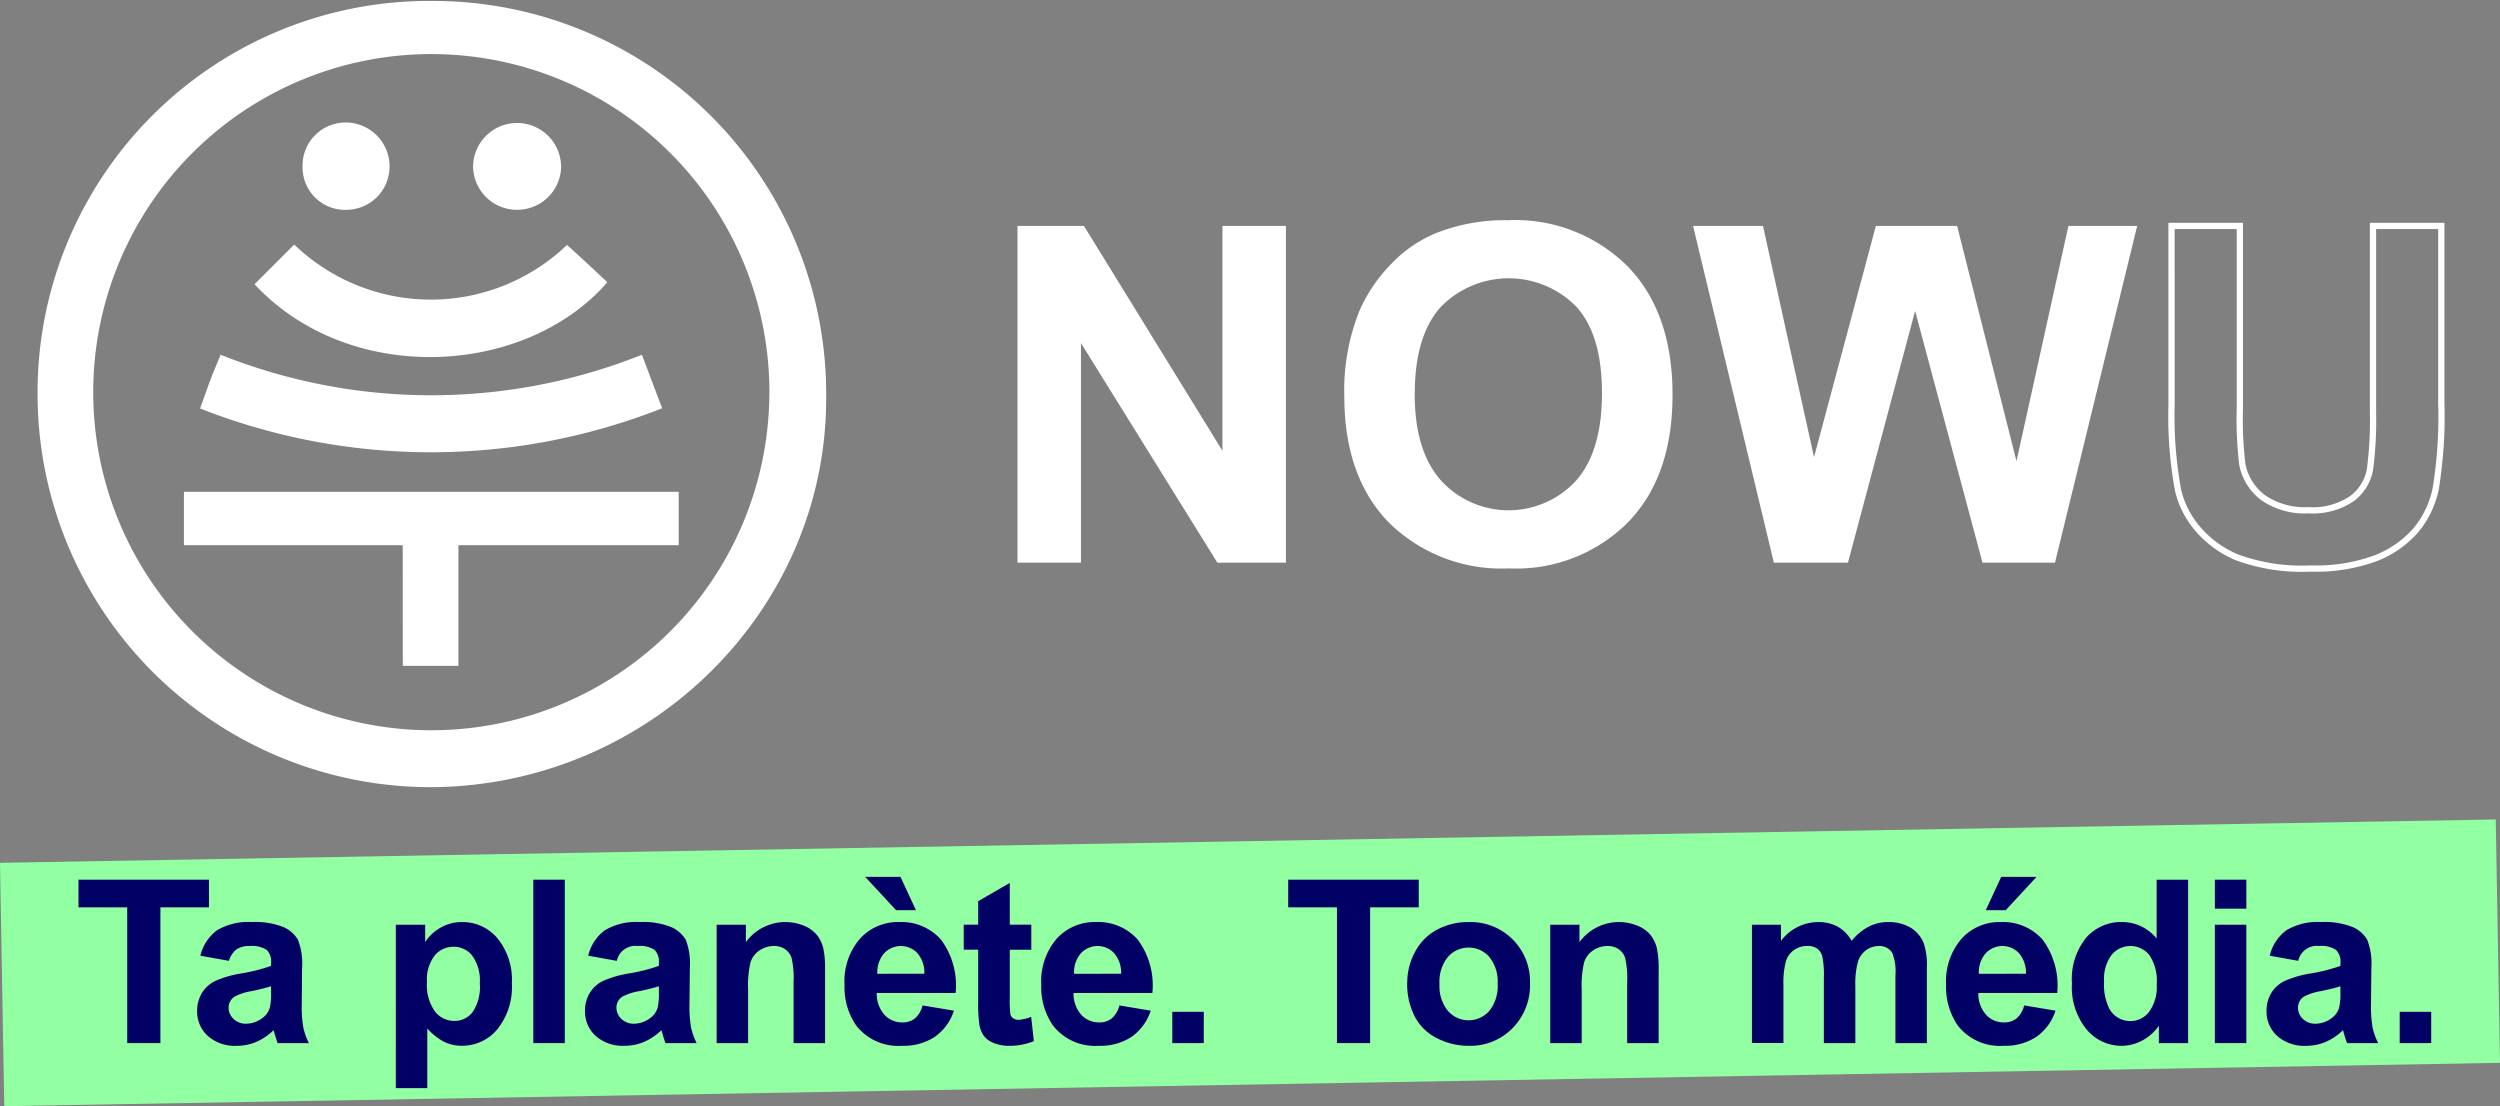
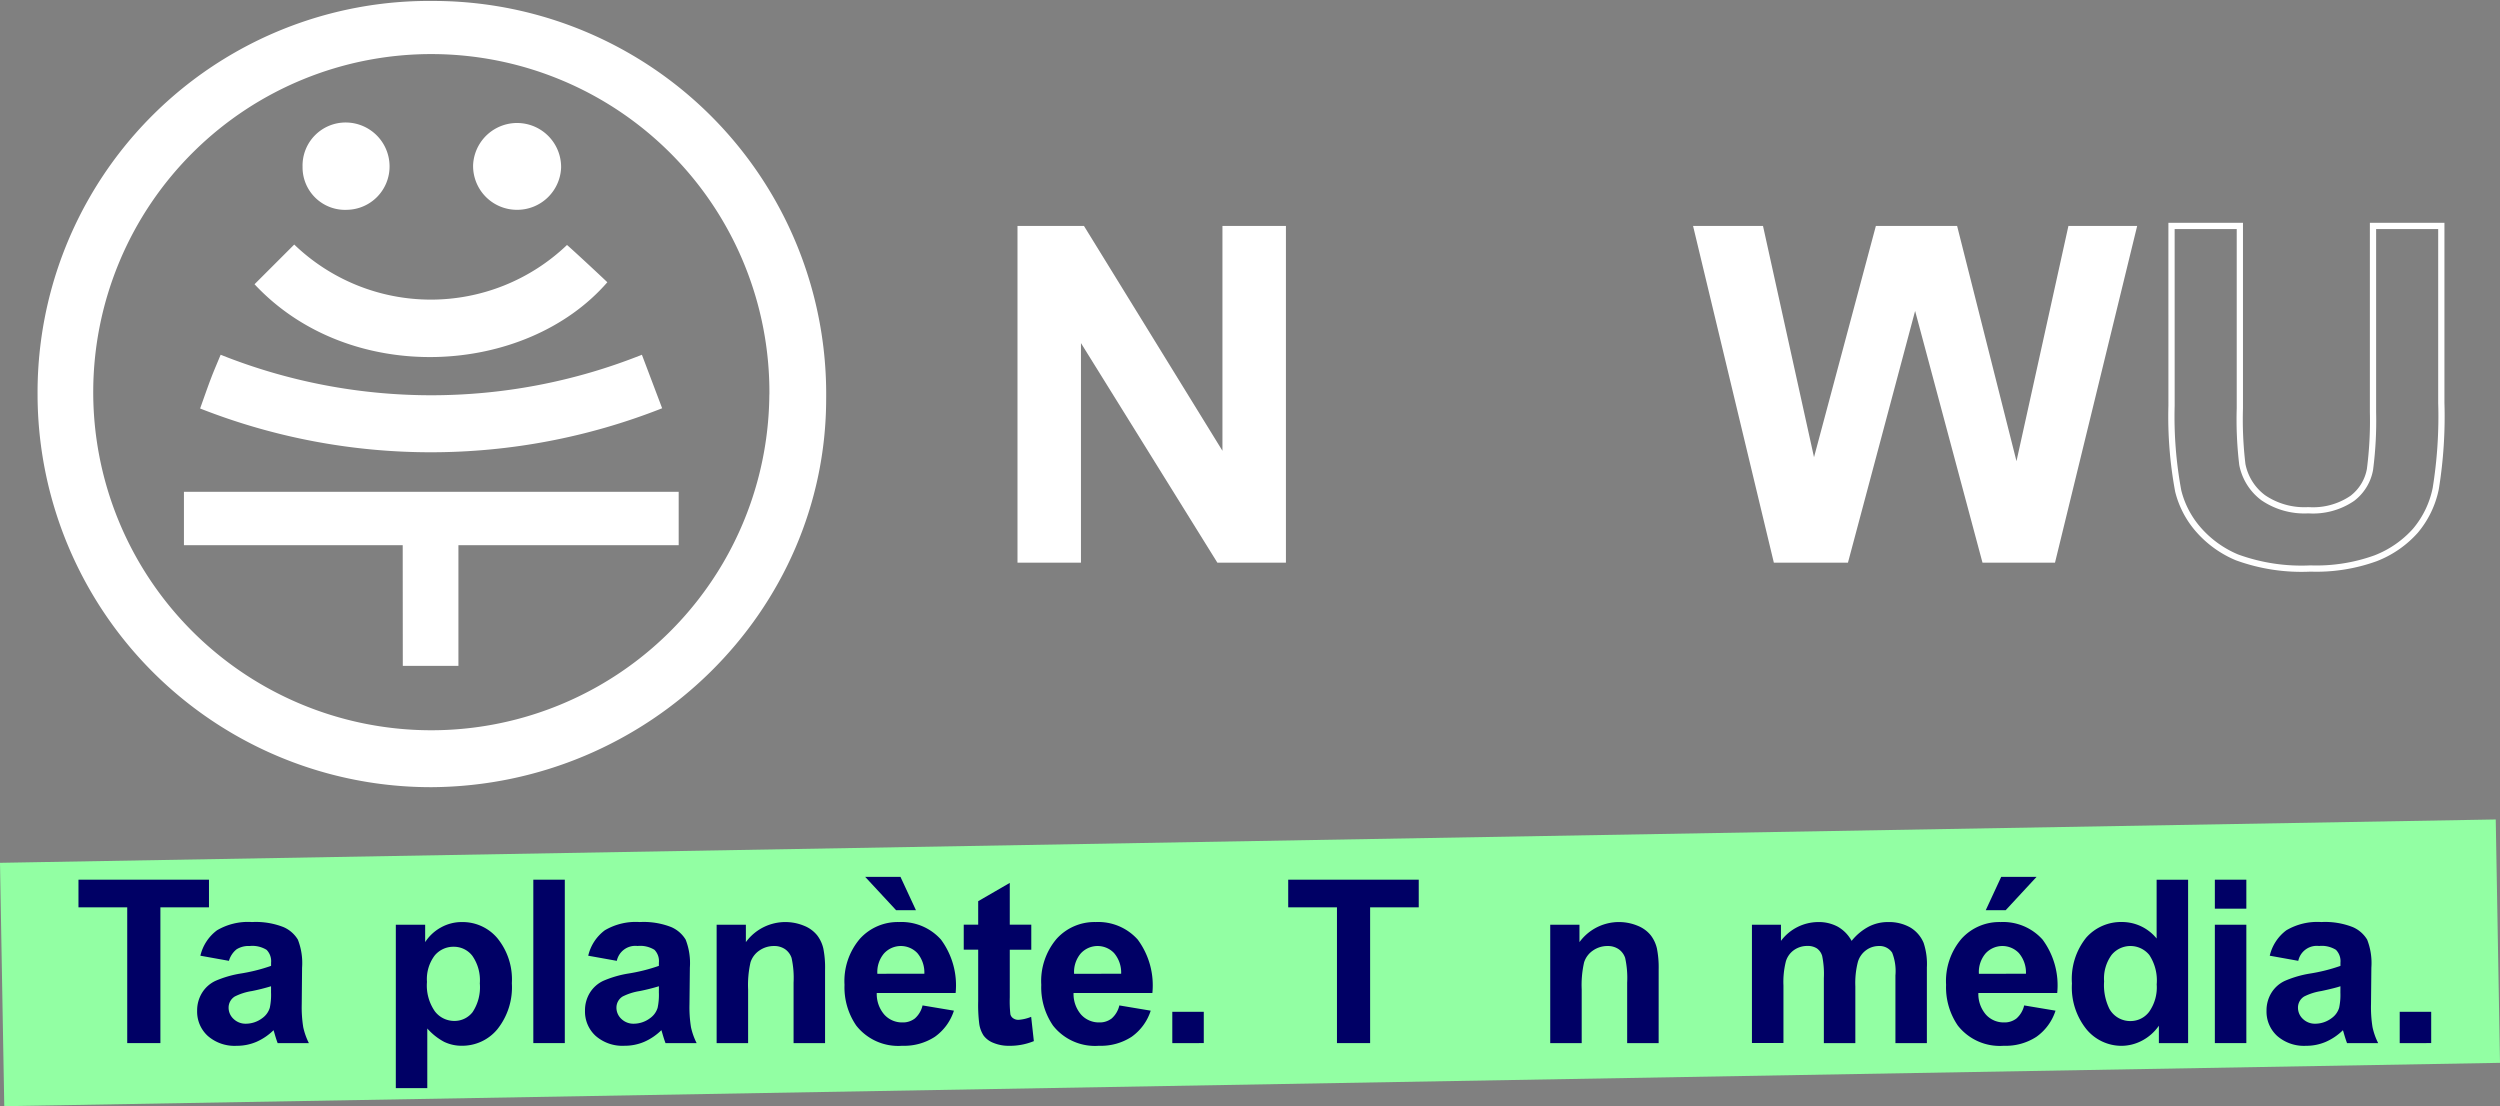
<svg xmlns="http://www.w3.org/2000/svg" width="200" height="88.496" viewBox="0 0 200 88.496">
  <rect x="0" y="0" width="200" height="88.496" fill="#808080" stroke="none" />
  <defs>
    <clipPath id="clip-path">
      <rect id="Rectangle_16940" data-name="Rectangle 16940" width="200" height="88.496" fill="#fff" />
    </clipPath>
  </defs>
  <g id="Logo_NOWU" clip-path="url(#clip-path)">
    <path id="Tracé_3012" data-name="Tracé 3012" d="M199.659,37.04,0,40.508l.342,19.47L200,56.51Z" transform="translate(0 28.517)" fill="#92ffa3" />
    <path id="Tracé_3013" data-name="Tracé 3013" d="M7.446,52.835V41.974h-3.9V39.762h10.44v2.212H10.1V52.835Z" transform="translate(2.732 30.613)" fill="#000065" />
-     <path id="Tracé_3014" data-name="Tracé 3014" d="M11.454,44.78l-2.285-.41A3.54,3.54,0,0,1,10.5,42.337a4.871,4.871,0,0,1,2.8-.66,6.049,6.049,0,0,1,2.509.4,2.5,2.5,0,0,1,1.16,1.008,5.14,5.14,0,0,1,.336,2.243l-.027,2.924a10.078,10.078,0,0,0,.121,1.841,5.366,5.366,0,0,0,.452,1.271H15.353c-.066-.166-.147-.413-.242-.741-.042-.148-.072-.247-.089-.294a4.553,4.553,0,0,1-1.38.936,3.962,3.962,0,0,1-1.568.312,3.253,3.253,0,0,1-2.317-.794,2.631,2.631,0,0,1-.847-2.006A2.682,2.682,0,0,1,9.3,47.344a2.509,2.509,0,0,1,1.079-.963,8.466,8.466,0,0,1,2-.584,13.809,13.809,0,0,0,2.447-.615v-.25a1.292,1.292,0,0,0-.359-1.03,2.155,2.155,0,0,0-1.353-.308,1.81,1.81,0,0,0-1.048.263A1.824,1.824,0,0,0,11.454,44.78Zm3.369,2.033a15.76,15.76,0,0,1-1.532.384,4.633,4.633,0,0,0-1.371.437,1.044,1.044,0,0,0-.493.882,1.224,1.224,0,0,0,.395.91,1.38,1.38,0,0,0,1,.384,2.191,2.191,0,0,0,1.3-.446,1.573,1.573,0,0,0,.6-.829,4.909,4.909,0,0,0,.1-1.222Z" transform="translate(6.861 32.087)" fill="#000065" />
+     <path id="Tracé_3014" data-name="Tracé 3014" d="M11.454,44.78l-2.285-.41A3.54,3.54,0,0,1,10.5,42.337a4.871,4.871,0,0,1,2.8-.66,6.049,6.049,0,0,1,2.509.4,2.5,2.5,0,0,1,1.16,1.008,5.14,5.14,0,0,1,.336,2.243l-.027,2.924a10.078,10.078,0,0,0,.121,1.841,5.366,5.366,0,0,0,.452,1.271H15.353c-.066-.166-.147-.413-.242-.741-.042-.148-.072-.247-.089-.294a4.553,4.553,0,0,1-1.38.936,3.962,3.962,0,0,1-1.568.312,3.253,3.253,0,0,1-2.317-.794,2.631,2.631,0,0,1-.847-2.006A2.682,2.682,0,0,1,9.3,47.344a2.509,2.509,0,0,1,1.079-.963,8.466,8.466,0,0,1,2-.584,13.809,13.809,0,0,0,2.447-.615v-.25a1.292,1.292,0,0,0-.359-1.03,2.155,2.155,0,0,0-1.353-.308,1.81,1.81,0,0,0-1.048.263A1.824,1.824,0,0,0,11.454,44.78m3.369,2.033a15.76,15.76,0,0,1-1.532.384,4.633,4.633,0,0,0-1.371.437,1.044,1.044,0,0,0-.493.882,1.224,1.224,0,0,0,.395.91,1.38,1.38,0,0,0,1,.384,2.191,2.191,0,0,0,1.3-.446,1.573,1.573,0,0,0,.6-.829,4.909,4.909,0,0,0,.1-1.222Z" transform="translate(6.861 32.087)" fill="#000065" />
    <path id="Tracé_3015" data-name="Tracé 3015" d="M17.892,41.891h2.347v1.391a3.5,3.5,0,0,1,1.236-1.159,3.42,3.42,0,0,1,1.729-.446,3.634,3.634,0,0,1,2.814,1.293,5.216,5.216,0,0,1,1.156,3.6,5.379,5.379,0,0,1-1.164,3.687,3.637,3.637,0,0,1-2.823,1.315,3.216,3.216,0,0,1-1.429-.312,4.818,4.818,0,0,1-1.349-1.07v4.771H17.891Zm2.491,4.575a3.631,3.631,0,0,0,.636,2.358,1.949,1.949,0,0,0,1.55.762,1.823,1.823,0,0,0,1.461-.7,3.6,3.6,0,0,0,.582-2.3,3.41,3.41,0,0,0-.6-2.211,1.86,1.86,0,0,0-1.487-.722,1.936,1.936,0,0,0-1.532.709A3.144,3.144,0,0,0,20.383,46.465Z" transform="translate(13.774 32.088)" fill="#000065" />
    <path id="Tracé_3016" data-name="Tracé 3016" d="M24.106,52.835V39.762h2.518V52.835Z" transform="translate(18.56 30.613)" fill="#000065" />
    <path id="Tracé_3017" data-name="Tracé 3017" d="M28.985,44.78,26.7,44.37a3.54,3.54,0,0,1,1.326-2.033,4.871,4.871,0,0,1,2.8-.66,6.05,6.05,0,0,1,2.509.4,2.5,2.5,0,0,1,1.16,1.008,5.14,5.14,0,0,1,.336,2.243L34.8,48.249a10.074,10.074,0,0,0,.121,1.841,5.365,5.365,0,0,0,.452,1.271H32.884c-.066-.166-.147-.413-.242-.741-.042-.148-.072-.247-.089-.294a4.555,4.555,0,0,1-1.38.936,3.962,3.962,0,0,1-1.568.312,3.253,3.253,0,0,1-2.316-.794,2.631,2.631,0,0,1-.847-2.006,2.682,2.682,0,0,1,.385-1.431,2.509,2.509,0,0,1,1.079-.963,8.463,8.463,0,0,1,2-.584,13.808,13.808,0,0,0,2.447-.615v-.25A1.292,1.292,0,0,0,32,43.9a2.156,2.156,0,0,0-1.353-.308,1.512,1.512,0,0,0-1.659,1.186Zm3.369,2.033a15.754,15.754,0,0,1-1.532.384,4.635,4.635,0,0,0-1.372.437,1.044,1.044,0,0,0-.493.882,1.224,1.224,0,0,0,.395.91,1.38,1.38,0,0,0,1,.384,2.191,2.191,0,0,0,1.3-.446,1.573,1.573,0,0,0,.6-.829,4.921,4.921,0,0,0,.1-1.222Z" transform="translate(20.358 32.087)" fill="#000065" />
    <path id="Tracé_3018" data-name="Tracé 3018" d="M41.066,51.361H38.547V46.528a7.435,7.435,0,0,0-.161-1.984,1.389,1.389,0,0,0-.524-.7,1.506,1.506,0,0,0-.873-.25,2.022,2.022,0,0,0-1.174.357,1.8,1.8,0,0,0-.712.945,8.139,8.139,0,0,0-.193,2.176v4.289H32.392v-9.47h2.339v1.391a3.912,3.912,0,0,1,4.659-1.307,2.555,2.555,0,0,1,1.044.762,2.752,2.752,0,0,1,.493,1.053,7.786,7.786,0,0,1,.139,1.685Z" transform="translate(24.939 32.088)" fill="#000065" />
    <path id="Tracé_3019" data-name="Tracé 3019" d="M44.416,49.918l2.509.419A4.094,4.094,0,0,1,45.4,52.428a4.5,4.5,0,0,1-2.612.718,4.265,4.265,0,0,1-3.674-1.614,5.4,5.4,0,0,1-.941-3.264,5.214,5.214,0,0,1,1.236-3.687,4.08,4.08,0,0,1,3.127-1.333,4.236,4.236,0,0,1,3.352,1.4,6.155,6.155,0,0,1,1.174,4.276H40.752a2.526,2.526,0,0,0,.609,1.734,1.909,1.909,0,0,0,1.451.62,1.544,1.544,0,0,0,.994-.321A1.979,1.979,0,0,0,44.416,49.918ZM43.888,42.3H42.3l-2.473-2.666h2.823Zm.672,5.083A2.4,2.4,0,0,0,44,45.731a1.823,1.823,0,0,0-2.67.032,2.3,2.3,0,0,0-.529,1.623Z" transform="translate(29.388 30.516)" fill="#000065" />
    <path id="Tracé_3020" data-name="Tracé 3020" d="M48.965,43.253v2H47.244v3.817a9.486,9.486,0,0,0,.049,1.351.547.547,0,0,0,.224.316.715.715,0,0,0,.425.125,3.279,3.279,0,0,0,1.013-.241l.215,1.944a5.024,5.024,0,0,1-1.99.374,3.167,3.167,0,0,1-1.228-.227,1.79,1.79,0,0,1-.8-.589,2.307,2.307,0,0,1-.354-.976,12.151,12.151,0,0,1-.081-1.766V45.249H43.561v-2h1.156V41.37l2.527-1.463v3.344h1.72Z" transform="translate(33.538 30.725)" fill="#000065" />
    <path id="Tracé_3021" data-name="Tracé 3021" d="M53.311,48.347l2.509.419a4.093,4.093,0,0,1-1.528,2.091,4.5,4.5,0,0,1-2.612.718,4.265,4.265,0,0,1-3.674-1.614,5.4,5.4,0,0,1-.941-3.264A5.214,5.214,0,0,1,48.3,43.01a4.08,4.08,0,0,1,3.127-1.333,4.236,4.236,0,0,1,3.352,1.4,6.155,6.155,0,0,1,1.174,4.276H49.647a2.527,2.527,0,0,0,.609,1.734,1.91,1.91,0,0,0,1.452.62,1.544,1.544,0,0,0,.994-.321A1.98,1.98,0,0,0,53.311,48.347Zm.144-2.533a2.4,2.4,0,0,0-.565-1.654,1.823,1.823,0,0,0-2.67.032,2.3,2.3,0,0,0-.529,1.623Z" transform="translate(36.237 32.087)" fill="#000065" />
    <path id="Tracé_3022" data-name="Tracé 3022" d="M52.988,48.239V45.732h2.518v2.506Z" transform="translate(40.796 35.21)" fill="#000065" />
    <path id="Tracé_3023" data-name="Tracé 3023" d="M62.126,52.835V41.974h-3.9V39.762H68.668v2.212H64.779V52.835Z" transform="translate(44.831 30.613)" fill="#000065" />
-     <path id="Tracé_3024" data-name="Tracé 3024" d="M63.608,46.492a5.1,5.1,0,0,1,.618-2.416,4.232,4.232,0,0,1,1.752-1.783,5.22,5.22,0,0,1,2.532-.615A4.748,4.748,0,0,1,73.428,46.6a4.869,4.869,0,0,1-1.393,3.563,4.724,4.724,0,0,1-3.508,1.414,5.546,5.546,0,0,1-2.5-.588,4.056,4.056,0,0,1-1.806-1.726,5.727,5.727,0,0,1-.618-2.768Zm2.581.134a3.129,3.129,0,0,0,.672,2.158,2.2,2.2,0,0,0,3.311,0,3.172,3.172,0,0,0,.667-2.176,3.114,3.114,0,0,0-.667-2.14,2.2,2.2,0,0,0-3.311,0A3.127,3.127,0,0,0,66.188,46.626Z" transform="translate(48.972 32.088)" fill="#000065" />
    <path id="Tracé_3025" data-name="Tracé 3025" d="M78.744,51.361H76.225V46.528a7.435,7.435,0,0,0-.161-1.984,1.388,1.388,0,0,0-.524-.7,1.505,1.505,0,0,0-.873-.25,2.021,2.021,0,0,0-1.174.357,1.8,1.8,0,0,0-.712.945,8.129,8.129,0,0,0-.193,2.176v4.289H70.07v-9.47h2.339v1.391a3.912,3.912,0,0,1,4.66-1.307,2.557,2.557,0,0,1,1.044.762,2.754,2.754,0,0,1,.493,1.053,7.787,7.787,0,0,1,.139,1.685Z" transform="translate(53.948 32.088)" fill="#000065" />
    <path id="Tracé_3026" data-name="Tracé 3026" d="M79.189,41.891H81.51v1.293a3.74,3.74,0,0,1,2.966-1.507,3.2,3.2,0,0,1,1.586.374,2.885,2.885,0,0,1,1.1,1.132,4.388,4.388,0,0,1,1.353-1.132,3.328,3.328,0,0,1,1.55-.374,3.466,3.466,0,0,1,1.774.423,2.6,2.6,0,0,1,1.084,1.244,5.366,5.366,0,0,1,.26,1.962v6.055H90.667V45.948a4,4,0,0,0-.26-1.819,1.194,1.194,0,0,0-1.075-.535,1.718,1.718,0,0,0-.994.321,1.786,1.786,0,0,0-.672.941,6.728,6.728,0,0,0-.206,1.957v4.548H84.941v-5.19a7.172,7.172,0,0,0-.134-1.783,1.138,1.138,0,0,0-.417-.6,1.327,1.327,0,0,0-.766-.2,1.837,1.837,0,0,0-1.048.312,1.713,1.713,0,0,0-.667.9,6.666,6.666,0,0,0-.2,1.953v4.6H79.188v-9.47Z" transform="translate(60.967 32.088)" fill="#000065" />
    <path id="Tracé_3027" data-name="Tracé 3027" d="M94.209,49.918l2.509.419a4.093,4.093,0,0,1-1.528,2.091,4.5,4.5,0,0,1-2.612.718,4.265,4.265,0,0,1-3.674-1.614,5.4,5.4,0,0,1-.941-3.264A5.214,5.214,0,0,1,89.2,44.581a4.08,4.08,0,0,1,3.127-1.333,4.236,4.236,0,0,1,3.352,1.4,6.155,6.155,0,0,1,1.174,4.276H90.545a2.526,2.526,0,0,0,.609,1.734,1.909,1.909,0,0,0,1.451.62,1.544,1.544,0,0,0,.994-.321A1.979,1.979,0,0,0,94.209,49.918Zm.143-2.533a2.4,2.4,0,0,0-.565-1.654,1.823,1.823,0,0,0-2.67.032,2.305,2.305,0,0,0-.529,1.623ZM91.136,42.3l1.236-2.666H95.2L92.731,42.3Z" transform="translate(67.724 30.516)" fill="#000065" />
    <path id="Tracé_3028" data-name="Tracé 3028" d="M102.945,52.835h-2.339V51.443a3.774,3.774,0,0,1-1.376,1.209,3.54,3.54,0,0,1-1.6.4,3.633,3.633,0,0,1-2.81-1.315,5.332,5.332,0,0,1-1.169-3.669A5.274,5.274,0,0,1,94.79,44.4a3.718,3.718,0,0,1,2.876-1.253,3.57,3.57,0,0,1,2.76,1.32V39.763h2.518Zm-6.721-4.94a4.318,4.318,0,0,0,.421,2.194,1.9,1.9,0,0,0,1.7.981,1.855,1.855,0,0,0,1.478-.735,3.384,3.384,0,0,0,.609-2.2,3.7,3.7,0,0,0-.591-2.35,1.949,1.949,0,0,0-3.015-.009A3.193,3.193,0,0,0,96.224,47.895Z" transform="translate(72.104 30.614)" fill="#000065" />
    <path id="Tracé_3029" data-name="Tracé 3029" d="M100.111,42.081V39.762h2.519v2.319Zm0,10.754v-9.47h2.519v9.47Z" transform="translate(77.077 30.613)" fill="#000065" />
    <path id="Tracé_3030" data-name="Tracé 3030" d="M104.99,44.78l-2.285-.41a3.535,3.535,0,0,1,1.327-2.033,4.864,4.864,0,0,1,2.795-.66,6.051,6.051,0,0,1,2.51.4,2.5,2.5,0,0,1,1.161,1.008,5.161,5.161,0,0,1,.336,2.243l-.028,2.924a10,10,0,0,0,.122,1.841,5.377,5.377,0,0,0,.451,1.271h-2.49c-.065-.166-.147-.413-.242-.741-.041-.148-.071-.247-.088-.294a4.546,4.546,0,0,1-1.381.936,3.956,3.956,0,0,1-1.568.312,3.256,3.256,0,0,1-2.317-.794,2.631,2.631,0,0,1-.846-2.006,2.685,2.685,0,0,1,.386-1.431,2.5,2.5,0,0,1,1.08-.963,8.438,8.438,0,0,1,2-.584,13.836,13.836,0,0,0,2.448-.615v-.25A1.294,1.294,0,0,0,108,43.9a2.155,2.155,0,0,0-1.352-.308,1.512,1.512,0,0,0-1.66,1.186Zm3.37,2.033c-.324.107-.834.235-1.533.384a4.644,4.644,0,0,0-1.372.437,1.042,1.042,0,0,0-.492.882,1.228,1.228,0,0,0,.393.91,1.382,1.382,0,0,0,1,.384,2.195,2.195,0,0,0,1.3-.446,1.57,1.57,0,0,0,.6-.829,4.928,4.928,0,0,0,.1-1.222Z" transform="translate(78.875 32.087)" fill="#000065" />
    <path id="Tracé_3031" data-name="Tracé 3031" d="M108.467,48.239V45.732h2.519v2.506Z" transform="translate(83.51 35.21)" fill="#000065" />
    <path id="Tracé_3032" data-name="Tracé 3032" d="M45.991,37.151V10.213h5.318L62.387,28.2V10.213h5.078V37.151H61.981L51.068,19.584V37.151Z" transform="translate(35.409 7.863)" fill="#fff" />
-     <path id="Tracé_3033" data-name="Tracé 3033" d="M60.763,24.047A17.057,17.057,0,0,1,62,17.138a12.681,12.681,0,0,1,2.52-3.693,10.544,10.544,0,0,1,3.5-2.426,14.921,14.921,0,0,1,5.835-1.066,12.742,12.742,0,0,1,9.574,3.693q3.591,3.693,3.591,10.272c0,4.386-1.188,7.752-3.564,10.207a12.643,12.643,0,0,1-9.528,3.684,12.847,12.847,0,0,1-9.6-3.666Q60.763,30.478,60.763,24.047Zm5.632-.183q0,4.575,2.124,6.936a7.325,7.325,0,0,0,10.756.018q2.1-2.343,2.1-7.029c0-3.124-.681-5.39-2.041-6.909a7.585,7.585,0,0,0-10.867.027q-2.068,2.306-2.068,6.955Z" transform="translate(46.782 7.663)" fill="#fff" />
    <path id="Tracé_3034" data-name="Tracé 3034" d="M82.989,37.151,76.526,10.213h5.595l4.081,18.5,4.948-18.5h6.5L102.4,29.03l4.154-18.816h5.5l-6.573,26.937h-5.8L94.29,17.012,88.917,37.151H82.989Z" transform="translate(58.919 7.863)" fill="#fff" />
    <path id="Tracé_3035" data-name="Tracé 3035" d="M98.153,10.213h5.466V24.8a30.311,30.311,0,0,0,.2,4.5,4.364,4.364,0,0,0,1.671,2.656,5.842,5.842,0,0,0,3.609,1,5.58,5.58,0,0,0,3.51-.946,3.739,3.739,0,0,0,1.421-2.324,30.242,30.242,0,0,0,.241-4.576v-14.9h5.465V24.362a36.135,36.135,0,0,1-.444,6.853A7.563,7.563,0,0,1,117.66,34.6a8.266,8.266,0,0,1-3.184,2.2,13.934,13.934,0,0,1-5.207.818,15.055,15.055,0,0,1-5.881-.892,8.4,8.4,0,0,1-3.166-2.315,7.4,7.4,0,0,1-1.532-2.986,32.555,32.555,0,0,1-.536-6.835Z" transform="translate(75.569 7.863)" fill="none" stroke="#fff" stroke-miterlimit="10" stroke-width="0.5" />
    <path id="Tracé_3036" data-name="Tracé 3036" d="M1.7,31.491A31.32,31.32,0,0,1,33.335.043,31.438,31.438,0,0,1,64.788,31.87C64.781,48.854,50.6,62.82,33.244,62.941A31.463,31.463,0,0,1,1.7,31.491Zm58.547.032A27.047,27.047,0,1,0,33.013,58.387,27.044,27.044,0,0,0,60.242,31.523Z" transform="translate(1.305 0.033)" fill="#fff" />
    <path id="Tracé_3037" data-name="Tracé 3037" d="M47.894,26.5H30.273l0,9.657H25.823L25.816,26.5H8.314V22.23h39.58Z" transform="translate(6.401 17.115)" fill="#fff" />
    <path id="Tracé_3038" data-name="Tracé 3038" d="M9.045,20.335c.341-.95.6-1.708.888-2.458.217-.572.463-1.132.755-1.841a45.419,45.419,0,0,0,33.7,0l1.62,4.281A50.386,50.386,0,0,1,9.045,20.335Z" transform="translate(6.964 12.344)" fill="#fff" />
    <path id="Tracé_3039" data-name="Tracé 3039" d="M36.5,11.089c.146.106,2.306,2.1,3.228,2.981-6.538,7.525-20.57,8.366-28.225.159l3.177-3.176A15.756,15.756,0,0,0,36.5,11.089Z" transform="translate(8.859 8.51)" fill="#fff" />
    <path id="Tracé_3040" data-name="Tracé 3040" d="M20.636,9.005a3.465,3.465,0,0,1-3.389,3.517,3.4,3.4,0,0,1-3.571-3.443,3.445,3.445,0,0,1,3.5-3.542A3.514,3.514,0,0,1,20.636,9.005Z" transform="translate(10.529 4.263)" fill="#fff" />
    <path id="Tracé_3041" data-name="Tracé 3041" d="M24.859,12.521a3.506,3.506,0,0,1-3.473-3.6,3.522,3.522,0,0,1,7.039.239A3.515,3.515,0,0,1,24.859,12.521Z" transform="translate(16.463 4.264)" fill="#fff" />
  </g>
</svg>